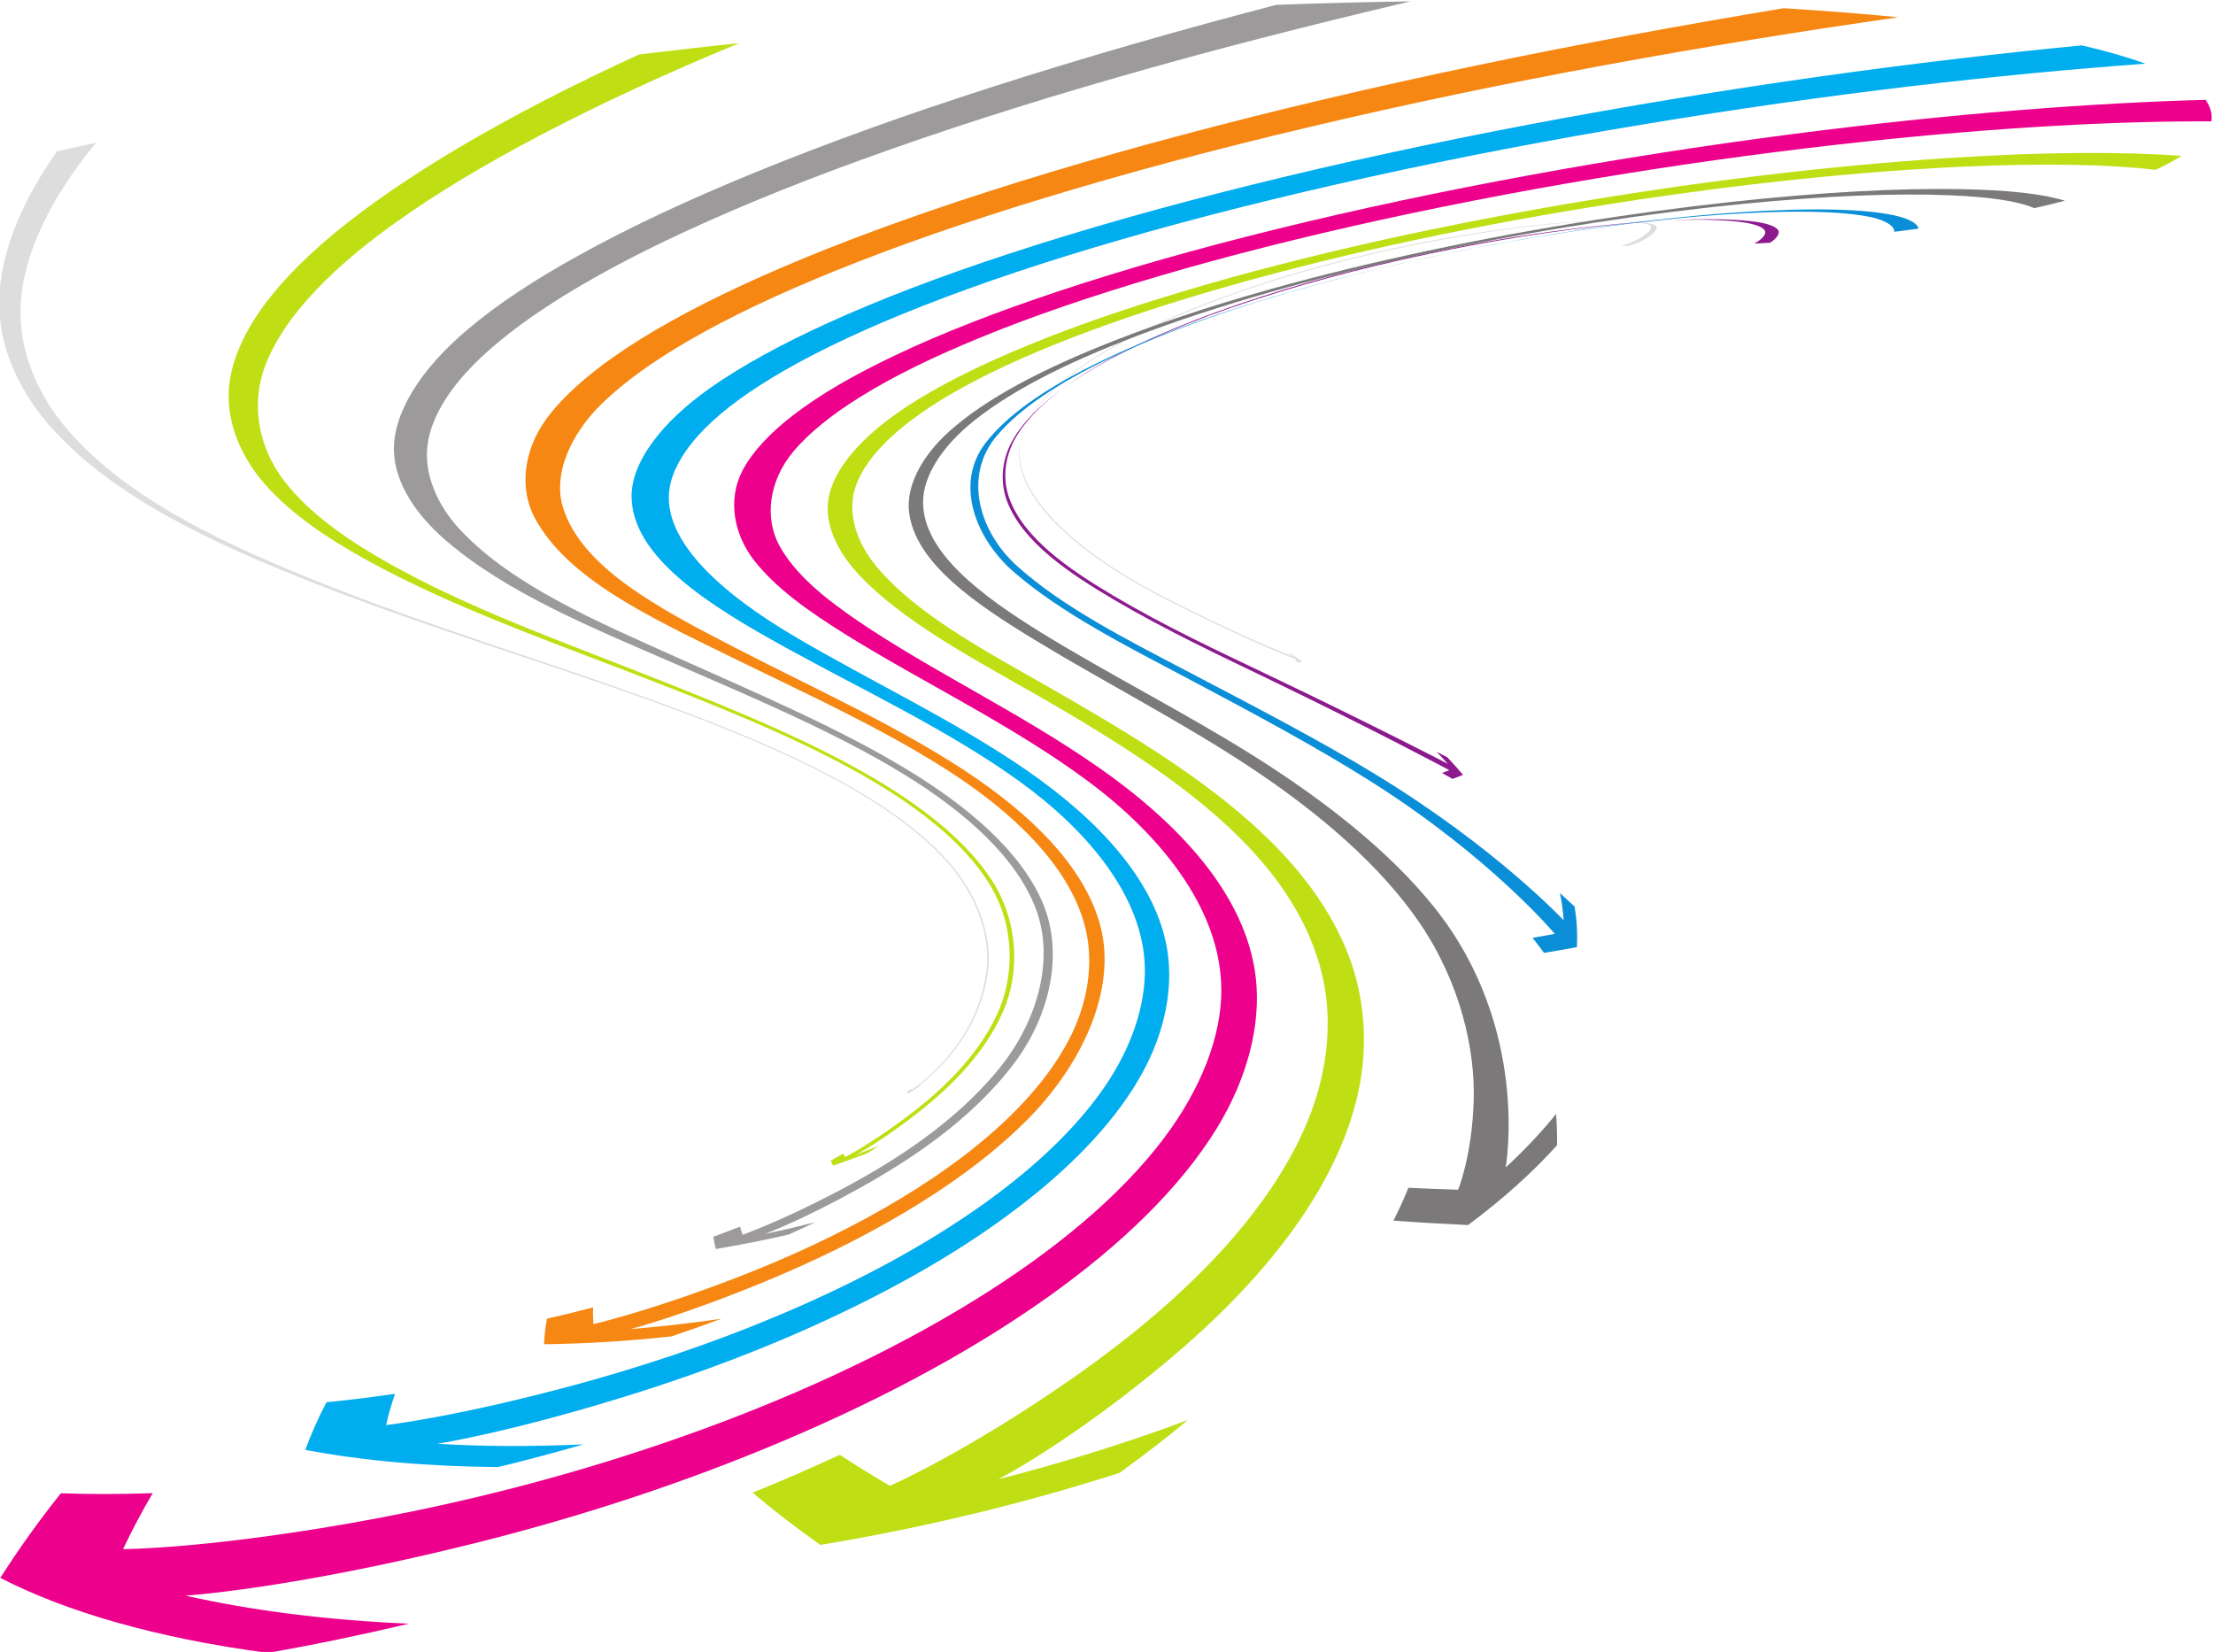
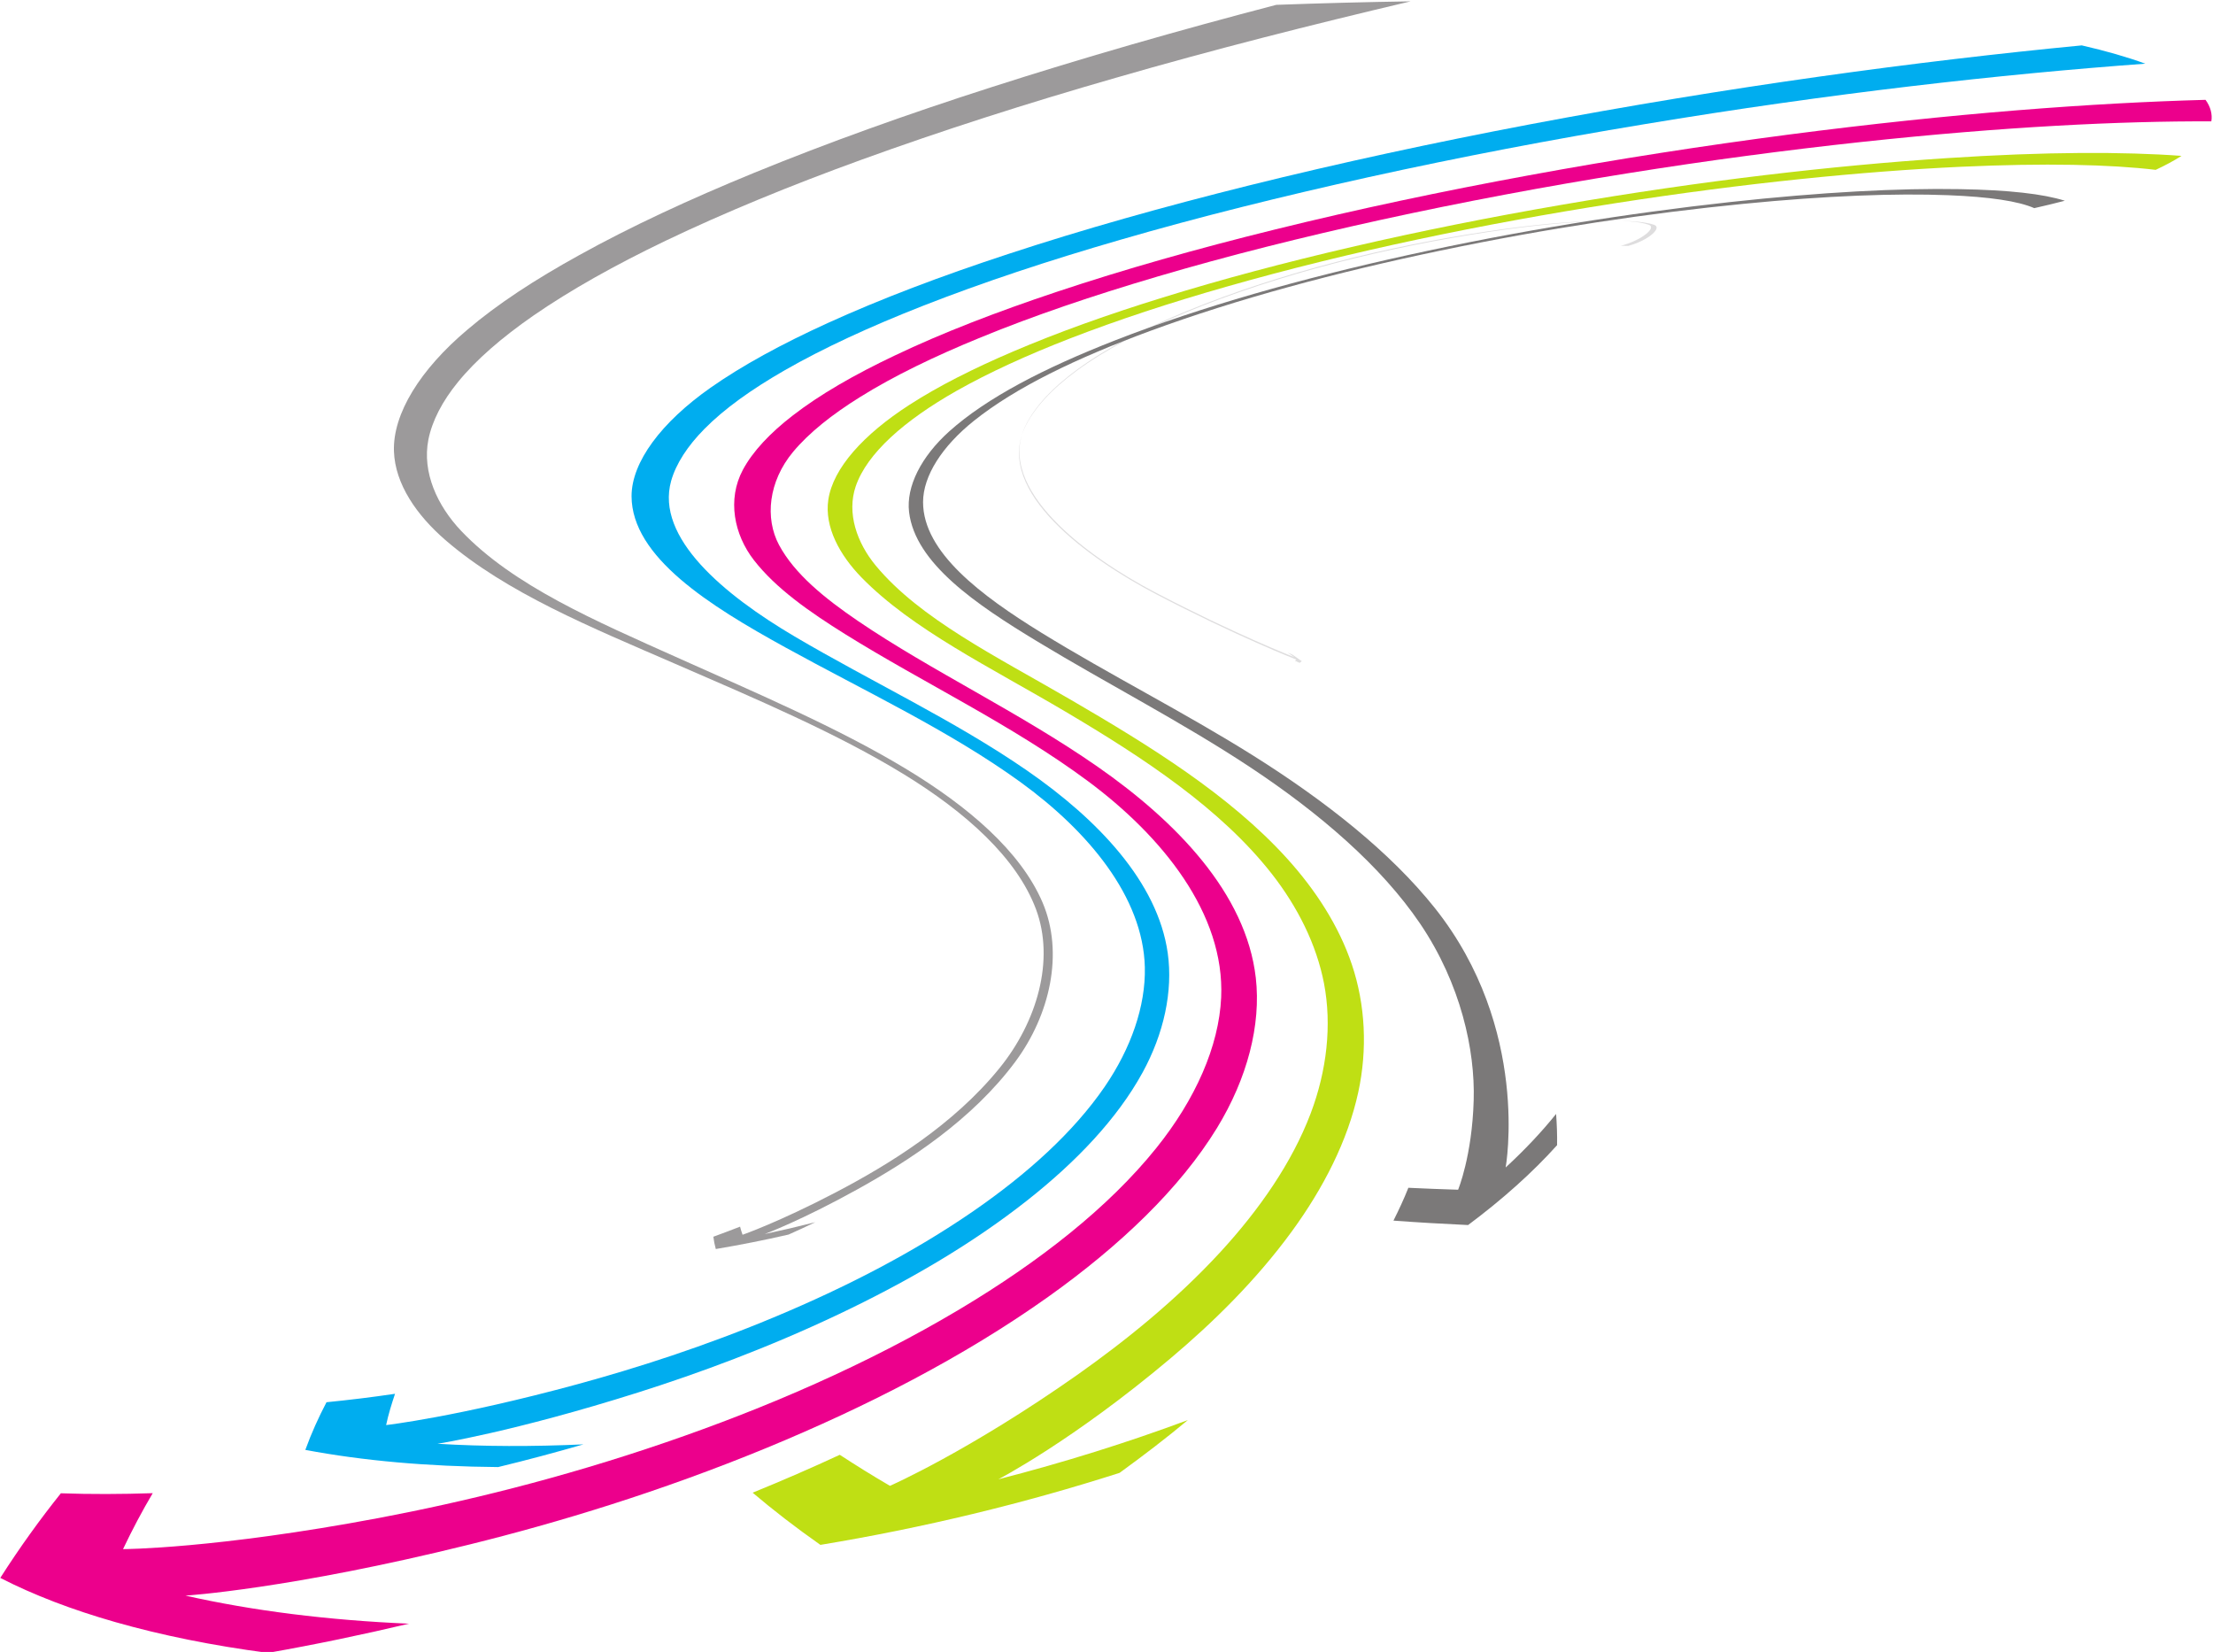
<svg xmlns="http://www.w3.org/2000/svg" xmlns:ns1="http://sodipodi.sourceforge.net/DTD/sodipodi-0.dtd" xmlns:ns2="http://www.inkscape.org/namespaces/inkscape" version="1.1" id="svg1086" xml:space="preserve" width="215.123" height="160.564" viewBox="0 0 215.123 160.564" ns1:docname="arrows-shapes - 5.svg" ns2:version="0.92.3 (2405546, 2018-03-11)">
  <defs id="defs1090">
    <clipPath clipPathUnits="userSpaceOnUse" id="clipPath1102">
      <path d="M 0,600 H 600 V 0 H 0 Z" id="path1100" ns2:connector-curvature="0" />
    </clipPath>
    <clipPath clipPathUnits="userSpaceOnUse" id="clipPath1110">
      <path d="M 174.81,220.586 H 427.387 V 160.523 H 174.81 Z" id="path1108" ns2:connector-curvature="0" />
    </clipPath>
  </defs>
  <ns1:namedview pagecolor="#ffffff" bordercolor="#666666" borderopacity="1" objecttolerance="10" gridtolerance="10" guidetolerance="10" ns2:pageopacity="0" ns2:pageshadow="2" ns2:window-width="1920" ns2:window-height="1017" id="namedview1088" showgrid="false" ns2:zoom="1.06125" ns2:cx="100.70564" ns2:cy="-13.839558" ns2:window-x="3832" ns2:window-y="-8" ns2:window-maximized="1" ns2:current-layer="g1094" fit-margin-top="0" fit-margin-left="0" fit-margin-right="0" fit-margin-bottom="0" />
  <g id="g1094" ns2:groupmode="layer" ns2:label="arrows-pack-publicdomainvectors" transform="matrix(1.333,0,0,-1.333,-299.294,514.712)">
    <path d="m 342.724,368.208 c 1.524,0.4 2.624,1.317 2.05,1.529 -0.728,0.263 -1.979,0.331 -3.713,0.292 -2.19,-0.05 -4.89,-0.299 -8.028,-0.765 -7.137,-1.058 -14.981,-2.946 -21.962,-5.815 -3.114,-1.282 -5.813,-2.678 -7.929,-4.218 -1.821,-1.324 -3.168,-2.745 -3.85,-4.178 -2.162,-4.574 4.447,-9.476 9.426,-12.089 5.858,-3.072 10.194,-4.752 10.194,-4.752 -0.157,0.113 -0.317,0.225 -0.474,0.334 0.113,-0.049 0.229,-0.1 0.342,-0.149 0.229,-0.157 0.453,-0.315 0.678,-0.477 -0.051,-0.04 -0.104,-0.08 -0.153,-0.123 -0.116,0.052 -0.232,0.102 -0.346,0.153 0.035,0.029 0.074,0.055 0.106,0.086 0,0 -4.34,1.692 -10.225,4.769 -5.005,2.618 -11.702,7.473 -9.609,12.082 0.653,1.431 1.976,2.856 3.776,4.182 2.097,1.544 4.783,2.951 7.892,4.24 6.997,2.899 14.913,4.814 22.153,5.905 3.2,0.481 5.966,0.744 8.218,0.803 1.793,0.048 3.098,-0.019 3.878,-0.276 0.623,-0.212 -0.391,-1.137 -1.883,-1.541 -0.181,0.005 -0.363,0.005 -0.541,0.008" style="fill:#deddde;fill-opacity:1;fill-rule:nonzero;stroke:none" id="path1274" ns2:connector-curvature="0" />
-     <path d="m 352.446,368.368 c 0.533,0.272 0.964,0.705 0.768,0.972 -0.311,0.414 -1.347,0.606 -2.861,0.708 -2.056,0.137 -4.806,0.046 -8.209,-0.279 -3.9,-0.375 -8.326,-1.029 -13.072,-2.008 -4.843,-0.997 -9.677,-2.261 -14.224,-3.816 -4.189,-1.432 -7.887,-3.028 -10.853,-4.832 -2.503,-1.524 -4.4,-3.167 -5.392,-4.876 -0.832,-1.436 -0.965,-3.05 -0.494,-4.385 1.041,-2.93 4.265,-5.168 7.581,-7.14 3.744,-2.223 7.691,-4.064 11.252,-5.763 7.827,-3.735 13.164,-6.512 13.164,-6.512 -0.267,0.3 -0.544,0.592 -0.825,0.882 0.263,-0.133 0.525,-0.267 0.786,-0.403 0.398,-0.419 0.785,-0.847 1.153,-1.286 -0.25,-0.098 -0.507,-0.196 -0.769,-0.295 -0.256,0.146 -0.51,0.29 -0.764,0.432 0.18,0.068 0.358,0.137 0.533,0.205 0,0 -5.296,2.843 -13.117,6.614 -3.567,1.72 -7.532,3.576 -11.312,5.801 -3.36,1.979 -6.639,4.196 -7.8,7.13 -0.522,1.326 -0.465,2.937 0.307,4.376 0.917,1.707 2.751,3.361 5.198,4.89 2.916,1.822 6.589,3.439 10.775,4.897 4.577,1.596 9.479,2.895 14.42,3.935 4.875,1.024 9.455,1.726 13.522,2.132 3.578,0.36 6.497,0.475 8.709,0.356 1.659,-0.087 2.801,-0.266 3.23,-0.688 0.256,-0.246 -0.071,-0.712 -0.555,-0.986 -0.385,-0.023 -0.767,-0.041 -1.151,-0.061" style="fill:#8d198f;fill-opacity:1;fill-rule:nonzero;stroke:none" id="path1276" ns2:connector-curvature="0" />
-     <path d="m 362.658,369.23 c 0.073,0.375 -0.595,0.838 -1.729,1.078 -1.677,0.344 -4.188,0.46 -7.553,0.346 -4.054,-0.137 -8.963,-0.605 -14.55,-1.45 -5.897,-0.895 -12.075,-2.144 -18.147,-3.795 -5.69,-1.544 -10.875,-3.326 -15.22,-5.401 -3.651,-1.746 -6.524,-3.618 -8.247,-5.658 -2.477,-2.939 -1.271,-7.015 1.49,-9.495 3.34,-2.999 7.863,-5.286 12.36,-7.645 4.877,-2.556 9.636,-5.027 13.724,-7.512 8.826,-5.369 13.768,-10.669 13.768,-10.669 -0.042,0.676 -0.135,1.339 -0.27,1.984 0.36,-0.322 0.716,-0.649 1.072,-0.984 0.157,-0.955 0.219,-1.949 0.161,-2.962 -0.791,-0.147 -1.589,-0.283 -2.393,-0.416 -0.272,0.374 -0.551,0.739 -0.834,1.096 0.543,0.093 1.082,0.191 1.62,0.291 0,0 -4.596,5.499 -13.215,10.986 -4.012,2.553 -8.729,5.077 -13.604,7.659 -4.515,2.392 -9.083,4.697 -12.558,7.674 -2.891,2.48 -4.411,6.496 -2.149,9.456 1.563,2.041 4.308,3.932 7.848,5.694 4.258,2.122 9.422,3.952 15.153,5.556 6.185,1.735 12.558,3.07 18.718,4.047 5.905,0.939 11.161,1.473 15.559,1.668 3.711,0.164 6.529,0.083 8.472,-0.247 1.367,-0.226 2.234,-0.632 2.302,-1.072 -0.592,-0.083 -1.185,-0.157 -1.778,-0.229" style="fill:#0b8ed8;fill-opacity:1;fill-rule:nonzero;stroke:none" id="path1278" ns2:connector-curvature="0" />
    <path d="m 372.877,370.954 c -1.181,0.513 -3.251,0.824 -6.276,0.943 -3.822,0.15 -8.833,-0.03 -14.956,-0.632 -6.748,-0.664 -14.268,-1.774 -22.101,-3.413 -7.563,-1.58 -14.78,-3.513 -21.147,-5.854 -5.407,-1.991 -9.827,-4.135 -12.85,-6.553 -2.318,-1.856 -3.704,-4.013 -3.706,-5.927 0,-3.654 4.242,-6.817 8.63,-9.523 4.953,-3.054 10.424,-5.805 15.463,-8.97 5.283,-3.322 9.993,-7.043 13.226,-11.102 7.004,-8.803 5.166,-18.919 5.166,-18.919 1.396,1.287 2.625,2.59 3.679,3.903 0.053,-0.742 0.085,-1.502 0.071,-2.278 -1.783,-1.983 -3.959,-3.934 -6.489,-5.823 -1.85,0.086 -3.665,0.191 -5.443,0.323 0.405,0.806 0.775,1.602 1.087,2.394 1.195,-0.058 2.404,-0.103 3.627,-0.142 0,0 1.02,2.445 1.137,6.528 0.108,3.626 -0.927,8.472 -3.908,12.876 -2.841,4.189 -7.316,8.048 -12.447,11.44 -4.933,3.257 -10.388,6.06 -15.421,9.105 -4.513,2.73 -8.95,5.726 -9.399,9.463 -0.221,1.85 0.873,4.04 2.94,5.892 2.721,2.436 6.909,4.61 12.135,6.648 6.258,2.439 13.511,4.481 21.255,6.188 8.172,1.803 16.17,3.068 23.485,3.87 6.762,0.74 12.409,1.028 16.817,0.948 3.573,-0.061 6.094,-0.349 7.653,-0.846 -0.732,-0.19 -1.475,-0.37 -2.228,-0.539" style="fill:#7b7979;fill-opacity:1;fill-rule:nonzero;stroke:none" id="path1280" ns2:connector-curvature="0" />
    <path d="m 381.73,373.746 c -3.316,0.394 -8.037,0.506 -14.251,0.222 -7.13,-0.335 -15.677,-1.177 -25.215,-2.664 -9.571,-1.496 -19.259,-3.496 -28.315,-6.082 -4.093,-1.165 -7.909,-2.421 -11.379,-3.764 -3.124,-1.213 -5.898,-2.479 -8.266,-3.814 -3.847,-2.18 -6.551,-4.572 -7.374,-6.973 -0.665,-1.949 0.08,-4.114 1.465,-5.786 3.227,-3.885 8.776,-6.61 14.251,-9.797 5.779,-3.364 11.542,-6.934 15.721,-11.534 2.113,-2.33 3.807,-4.957 4.745,-7.754 0.988,-2.939 1.143,-6.195 0.465,-9.312 -0.768,-3.544 -2.558,-7.011 -4.84,-10.139 -2.624,-3.597 -5.799,-6.694 -8.878,-9.286 -7.124,-6 -12.528,-8.795 -12.528,-8.795 4.808,1.235 9.432,2.686 13.821,4.319 -1.546,-1.291 -3.212,-2.567 -4.98,-3.85 -6.958,-2.23 -14.294,-4.006 -21.818,-5.251 -1.823,1.28 -3.466,2.554 -4.941,3.805 2.192,0.894 4.312,1.813 6.354,2.763 1.145,-0.745 2.36,-1.508 3.66,-2.263 0,0 5.73,2.509 13.708,8.124 3.484,2.464 7.169,5.425 10.408,8.945 2.816,3.068 5.202,6.489 6.566,10.091 1.179,3.118 1.553,6.436 0.97,9.48 -0.551,2.847 -1.929,5.58 -3.805,7.982 -3.723,4.754 -9.322,8.44 -15.047,11.827 -5.502,3.253 -11.153,5.983 -14.862,9.772 -1.607,1.646 -2.727,3.696 -2.433,5.682 0.342,2.295 2.556,4.753 5.923,6.924 2.103,1.356 4.642,2.641 7.55,3.882 3.271,1.398 6.934,2.709 10.927,3.94 4.339,1.345 8.958,2.568 13.764,3.682 5.047,1.172 10.175,2.191 15.284,3.07 10.345,1.782 19.879,2.865 28.052,3.405 7.313,0.482 13.027,0.475 17.183,0.168 -0.573,-0.365 -1.205,-0.701 -1.885,-1.019" style="fill:#bfdf14;fill-opacity:1;fill-rule:nonzero;stroke:none" id="path1282" ns2:connector-curvature="0" />
    <path d="m 385.787,377.281 c -6.561,0.029 -15.136,-0.385 -25.539,-1.505 -10.934,-1.183 -22.934,-3.031 -35.052,-5.682 -5.652,-1.241 -11.108,-2.607 -16.25,-4.125 -4.705,-1.386 -9.03,-2.853 -12.885,-4.434 -3.398,-1.388 -6.357,-2.823 -8.796,-4.343 -2.079,-1.292 -3.75,-2.627 -4.903,-4.01 -1.797,-2.16 -2.066,-4.834 -1.026,-6.785 1.131,-2.108 3.307,-3.876 5.759,-5.546 5.362,-3.645 11.769,-6.654 17.483,-10.631 5.688,-3.961 10.816,-9.208 11.527,-15.382 0.394,-3.442 -0.617,-7.334 -2.833,-10.96 -2.698,-4.399 -7.048,-8.563 -12.31,-12.309 -6.185,-4.397 -13.295,-8.023 -20.482,-10.992 -7.816,-3.221 -15.281,-5.474 -21.696,-7.06 -13.133,-3.257 -20.731,-3.732 -20.731,-3.732 4.9,-1.104 10.374,-1.793 16.294,-2.046 -3.391,-0.804 -6.822,-1.52 -10.28,-2.128 -4.016,0.526 -7.744,1.279 -11.135,2.245 -3.134,0.896 -5.947,1.968 -8.385,3.221 1.435,2.244 2.918,4.296 4.419,6.17 2.174,-0.078 4.411,-0.068 6.699,0.008 -0.759,-1.279 -1.483,-2.64 -2.166,-4.08 0,0 6.676,0.014 18.675,2.274 6.022,1.139 13.192,2.863 20.925,5.518 7.274,2.495 14.674,5.681 21.403,9.695 5.835,3.483 10.868,7.43 14.347,11.759 2.857,3.553 4.568,7.42 4.731,10.977 0.273,6.113 -4.297,11.751 -9.711,15.771 -5.531,4.105 -11.987,7.159 -17.674,10.699 -2.661,1.659 -5.09,3.362 -6.687,5.416 -1.448,1.861 -1.966,4.424 -0.805,6.595 0.724,1.344 1.979,2.678 3.635,3.954 1.969,1.526 4.486,2.975 7.459,4.384 3.432,1.637 7.396,3.167 11.803,4.637 4.909,1.638 10.236,3.146 15.871,4.534 6.042,1.491 12.268,2.806 18.543,3.958 6.468,1.192 12.82,2.168 18.921,2.967 12.013,1.565 22.289,2.316 30.428,2.537 0.367,-0.493 0.514,-1.064 0.424,-1.569" style="fill:#ec008c;fill-opacity:1;fill-rule:nonzero;stroke:none" id="path1284" ns2:connector-curvature="0" />
    <path d="m 380.974,381.487 c -10.483,-0.766 -22.928,-2.149 -36.598,-4.424 -6.651,-1.098 -13.375,-2.381 -20.035,-3.848 -6.29,-1.393 -12.377,-2.902 -18.124,-4.572 -5.245,-1.517 -10.085,-3.125 -14.436,-4.832 -3.835,-1.508 -7.201,-3.06 -10.034,-4.682 -2.417,-1.387 -4.403,-2.806 -5.856,-4.279 -1.22,-1.235 -2.067,-2.531 -2.422,-3.787 -1.158,-4.138 3.843,-8.297 9.01,-11.345 5.57,-3.282 11.686,-6.134 16.976,-9.794 5.112,-3.539 9.496,-8.109 10.229,-13.286 0.391,-2.787 -0.281,-5.873 -1.839,-8.718 -1.838,-3.354 -4.833,-6.503 -8.416,-9.323 -4.141,-3.267 -8.9,-5.994 -13.703,-8.277 -5.227,-2.484 -10.268,-4.327 -14.645,-5.716 -9.161,-2.898 -14.654,-3.746 -14.654,-3.746 3.372,-0.207 6.934,-0.212 10.645,-0.045 -2.042,-0.589 -4.116,-1.147 -6.219,-1.655 -5.131,0.042 -9.855,0.46 -14.06,1.253 0.448,1.235 0.974,2.39 1.544,3.475 1.657,0.165 3.326,0.367 4.997,0.615 -0.244,-0.731 -0.482,-1.486 -0.649,-2.28 0,0 5.145,0.582 13.939,2.975 4.275,1.166 9.269,2.753 14.551,4.971 4.921,2.063 9.888,4.585 14.356,7.669 3.907,2.699 7.279,5.736 9.555,9.053 1.918,2.803 2.994,5.873 2.928,8.719 -0.128,5.14 -4.155,9.933 -9.08,13.502 -5.169,3.741 -11.33,6.618 -17.136,9.815 -5.527,3.043 -11.201,6.583 -11.215,11.026 0.002,2.491 2.168,5.384 5.752,7.903 2.318,1.627 5.193,3.19 8.548,4.719 3.869,1.762 8.285,3.435 13.166,5.036 5.441,1.792 11.319,3.444 17.514,4.987 6.671,1.656 13.538,3.137 20.454,4.452 14.593,2.765 28.356,4.62 40.324,5.773 1.758,-0.404 3.303,-0.848 4.633,-1.334" style="fill:#00adef;fill-opacity:1;fill-rule:nonzero;stroke:none" id="path1286" ns2:connector-curvature="0" />
-     <path d="m 362.969,384.869 c -6.866,-0.975 -14.084,-2.138 -21.52,-3.508 -7.178,-1.325 -14.412,-2.825 -21.549,-4.521 -6.685,-1.579 -13.139,-3.297 -19.235,-5.154 -5.531,-1.685 -10.647,-3.445 -15.249,-5.313 -4.052,-1.639 -7.625,-3.316 -10.647,-5.067 -2.582,-1.497 -4.717,-3.019 -6.326,-4.581 -2.476,-2.419 -3.529,-5.282 -2.893,-7.481 1.286,-4.45 6.995,-7.458 12.563,-10.33 5.72,-2.95 11.636,-5.617 16.694,-8.924 4.791,-3.136 8.822,-7.005 9.972,-11.399 1.206,-4.624 -1.335,-10.185 -5.58,-14.351 -2.594,-2.54 -5.658,-4.712 -8.785,-6.563 -3.413,-2.025 -6.768,-3.594 -9.719,-4.831 -6.288,-2.625 -10.199,-3.628 -10.199,-3.628 2.167,0.176 4.383,0.428 6.635,0.755 -1.193,-0.443 -2.406,-0.873 -3.643,-1.285 -3.216,-0.351 -6.323,-0.54 -9.286,-0.572 0.026,0.645 0.096,1.267 0.214,1.863 1.13,0.252 2.251,0.533 3.364,0.823 -0.023,-0.396 -0.009,-0.805 0.024,-1.22 0,0 3.818,0.866 10.059,3.244 2.961,1.129 6.353,2.587 9.858,4.491 3.232,1.759 6.449,3.835 9.244,6.3 2.459,2.169 4.524,4.603 5.761,7.206 1.079,2.274 1.485,4.758 1.078,7.041 -0.792,4.386 -4.625,8.372 -9.3,11.522 -4.987,3.353 -10.94,6.031 -16.822,8.917 -5.829,2.86 -11.773,5.637 -14.155,10.054 -1.102,2.049 -0.897,4.877 0.872,7.266 1.132,1.531 2.81,3.036 4.916,4.513 2.494,1.749 5.553,3.435 9.099,5.092 4.087,1.904 8.724,3.733 13.831,5.49 5.71,1.964 11.861,3.81 18.337,5.532 7.017,1.876 14.247,3.567 21.531,5.09 7.659,1.602 15.209,2.982 22.49,4.191 2.959,-0.187 5.748,-0.402 8.366,-0.662" style="fill:#f68712;fill-opacity:1;fill-rule:nonzero;stroke:none" id="path1288" ns2:connector-curvature="0" />
-     <path d="m 231.533,375.726 c -3.182,-3.857 -5.301,-7.976 -5.493,-11.769 -0.186,-3.19 1.096,-6.347 3.164,-8.857 4.114,-4.985 10.937,-8.307 17.915,-11.141 6.661,-2.704 13.501,-4.879 19.907,-7.079 5.972,-2.053 11.551,-4.093 16.313,-6.417 4.38,-2.14 8.053,-4.532 10.41,-7.221 2.155,-2.461 3.105,-5.38 2.838,-7.787 -0.629,-5.613 -5.327,-8.673 -5.327,-8.673 0.182,0.114 0.363,0.233 0.542,0.351 -0.092,-0.086 -0.187,-0.171 -0.283,-0.256 -0.26,-0.167 -0.52,-0.332 -0.785,-0.493 -0.026,0.035 -0.049,0.073 -0.072,0.107 0.098,0.084 0.196,0.166 0.294,0.249 0.016,-0.023 0.034,-0.048 0.052,-0.073 0,0 4.736,3.02 5.456,8.644 0.305,2.401 -0.599,5.327 -2.723,7.794 -2.323,2.695 -5.975,5.094 -10.339,7.234 -4.752,2.33 -10.331,4.368 -16.315,6.409 -6.43,2.194 -13.315,4.356 -20.06,7.023 -7.102,2.808 -14.073,6.076 -18.576,10.977 -2.263,2.466 -3.822,5.533 -3.967,8.719 -0.179,3.69 1.471,7.802 4.214,11.636 0.936,0.204 1.881,0.414 2.835,0.623" style="fill:#deddde;fill-opacity:1;fill-rule:nonzero;stroke:none" id="path1290" ns2:connector-curvature="0" />
    <path d="m 327.405,386.034 c -7.227,-1.703 -14.454,-3.534 -21.507,-5.576 -6.498,-1.863 -12.718,-3.86 -18.538,-5.97 -5.216,-1.892 -9.999,-3.859 -14.263,-5.897 -3.718,-1.784 -6.965,-3.604 -9.669,-5.47 -2.298,-1.596 -4.172,-3.21 -5.509,-4.854 -1.132,-1.386 -1.882,-2.824 -2.153,-4.195 -0.466,-2.373 0.645,-4.815 2.399,-6.659 3.818,-4.01 9.836,-6.576 15.789,-9.246 5.864,-2.627 11.651,-5.093 16.575,-8.059 4.594,-2.767 8.428,-6.045 10.028,-9.787 1.571,-3.686 0.532,-8.197 -1.975,-11.587 -3.16,-4.262 -7.78,-7.245 -11.505,-9.311 -4.12,-2.287 -6.781,-3.271 -6.781,-3.271 1.224,0.26 2.454,0.548 3.687,0.862 -0.637,-0.307 -1.289,-0.608 -1.951,-0.902 -1.787,-0.411 -3.559,-0.76 -5.306,-1.054 -0.085,0.303 -0.143,0.604 -0.178,0.897 0.659,0.238 1.306,0.486 1.948,0.734 0.05,-0.193 0.109,-0.393 0.182,-0.591 0,0 2.655,0.923 6.82,3.103 3.79,1.988 8.535,4.868 11.936,9.07 2.702,3.344 4.033,7.832 2.643,11.561 -1.402,3.751 -5.13,7.082 -9.658,9.855 -4.883,2.988 -10.695,5.455 -16.656,8.043 -6.116,2.653 -12.33,5.186 -16.772,9.037 -2.065,1.792 -3.653,4.055 -3.736,6.459 -0.091,2.736 1.915,5.964 5.346,8.857 2.19,1.869 4.952,3.674 8.175,5.45 3.729,2.069 8.009,4.057 12.742,5.996 5.34,2.185 11.136,4.265 17.273,6.233 6.734,2.164 13.725,4.168 20.806,6.016 3.338,0.122 6.608,0.207 9.808,0.256" style="fill:#9c9a9b;fill-opacity:1;fill-rule:nonzero;stroke:none" id="path1292" ns2:connector-curvature="0" />
-     <path d="m 278.433,382.984 c -5.182,-2.14 -10.066,-4.383 -14.533,-6.728 -3.937,-2.072 -7.484,-4.176 -10.525,-6.356 -2.632,-1.869 -4.844,-3.781 -6.532,-5.72 -1.446,-1.652 -2.506,-3.337 -3.072,-4.981 -0.94,-2.742 -0.304,-5.667 1.278,-7.859 1.628,-2.242 4.097,-4.082 6.838,-5.708 5.594,-3.311 12.065,-5.702 18.317,-8.144 5.96,-2.327 11.649,-4.583 16.488,-7.218 4.471,-2.437 8.2,-5.227 10.217,-8.408 1.889,-2.984 2.009,-6.636 0.779,-9.462 -1.468,-3.359 -4.244,-5.883 -6.509,-7.63 -2.52,-1.941 -4.233,-2.841 -4.233,-2.841 0.573,0.217 1.144,0.441 1.714,0.669 -0.293,-0.187 -0.589,-0.371 -0.891,-0.556 -0.829,-0.317 -1.659,-0.62 -2.491,-0.905 -0.067,0.123 -0.127,0.246 -0.176,0.366 0.311,0.17 0.619,0.342 0.922,0.514 0.039,-0.083 0.086,-0.167 0.138,-0.248 0,0 1.728,0.875 4.292,2.78 2.314,1.719 5.167,4.203 6.754,7.551 1.327,2.807 1.343,6.465 -0.461,9.464 -1.923,3.193 -5.599,6.004 -10.035,8.442 -4.817,2.648 -10.516,4.901 -16.52,7.205 -6.331,2.43 -12.93,4.799 -18.8,8.014 -2.91,1.595 -5.576,3.382 -7.52,5.568 -1.884,2.125 -3.023,4.915 -2.575,7.669 0.256,1.589 0.991,3.257 2.109,4.885 1.306,1.901 3.129,3.79 5.354,5.653 2.6,2.159 5.698,4.271 9.194,6.347 3.994,2.366 8.427,4.637 13.183,6.814 2.423,0.29 4.855,0.573 7.296,0.823" style="fill:#bfdf14;fill-opacity:1;fill-rule:nonzero;stroke:none" id="path1294" ns2:connector-curvature="0" />
  </g>
</svg>